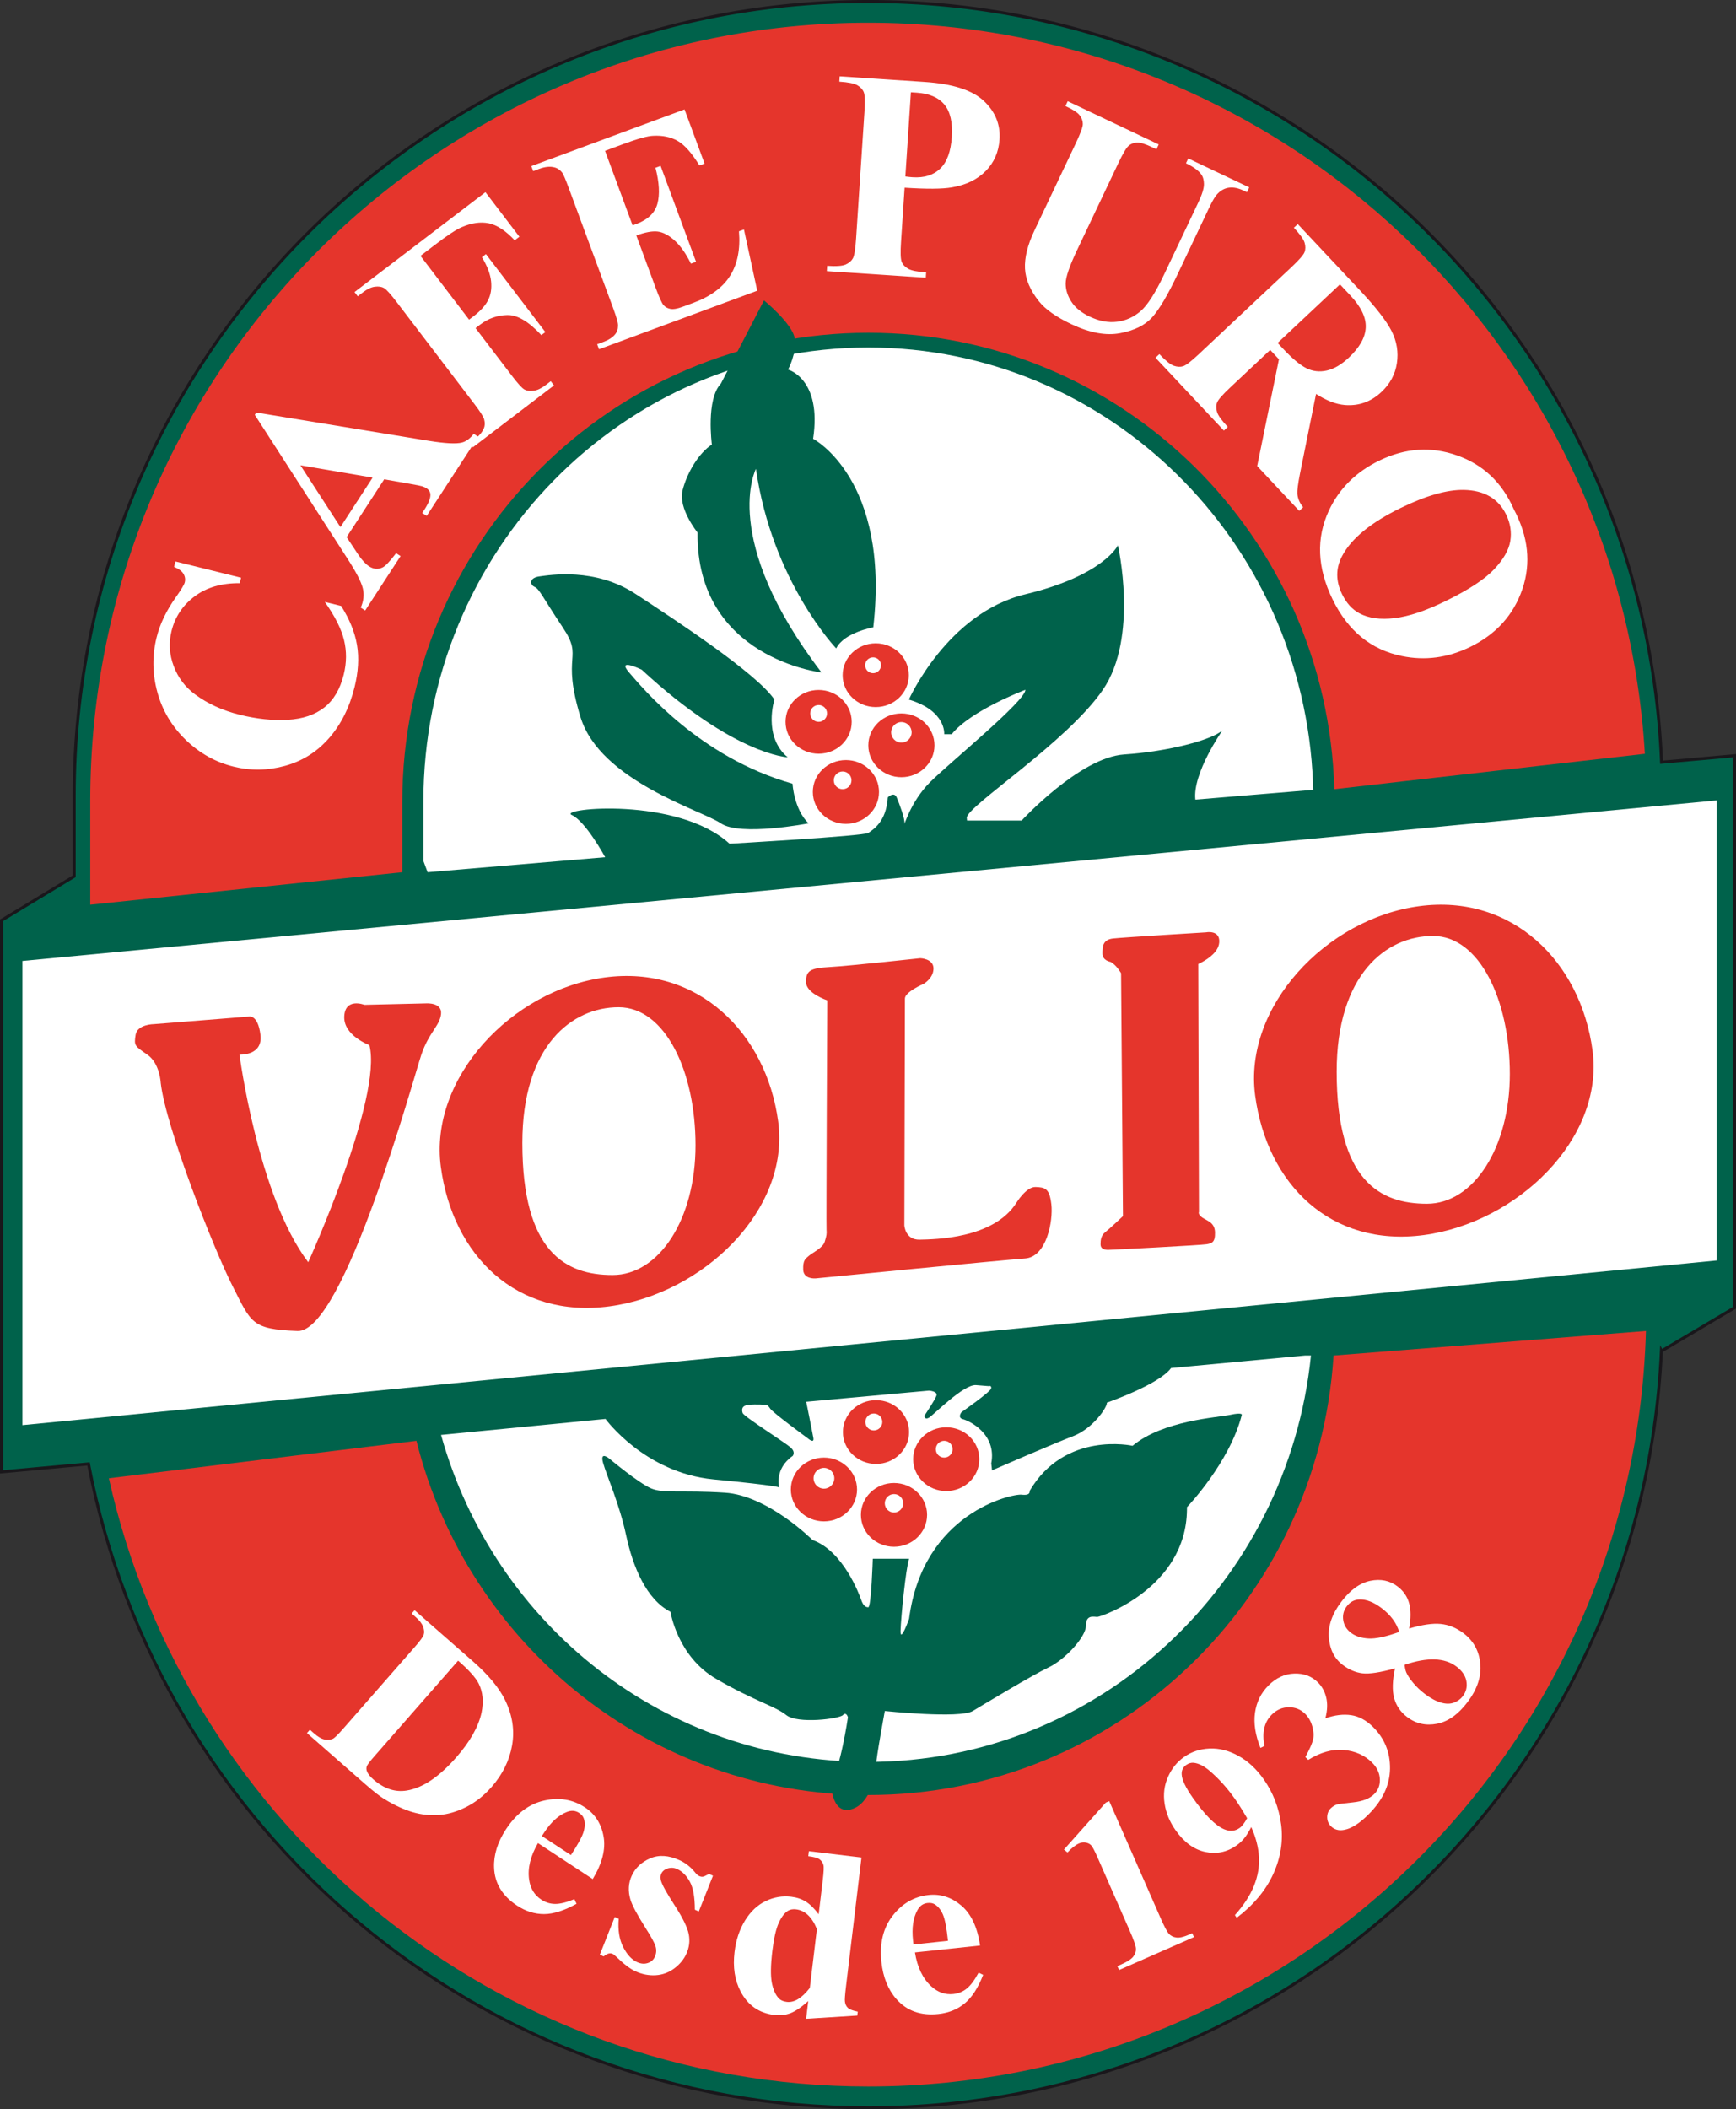
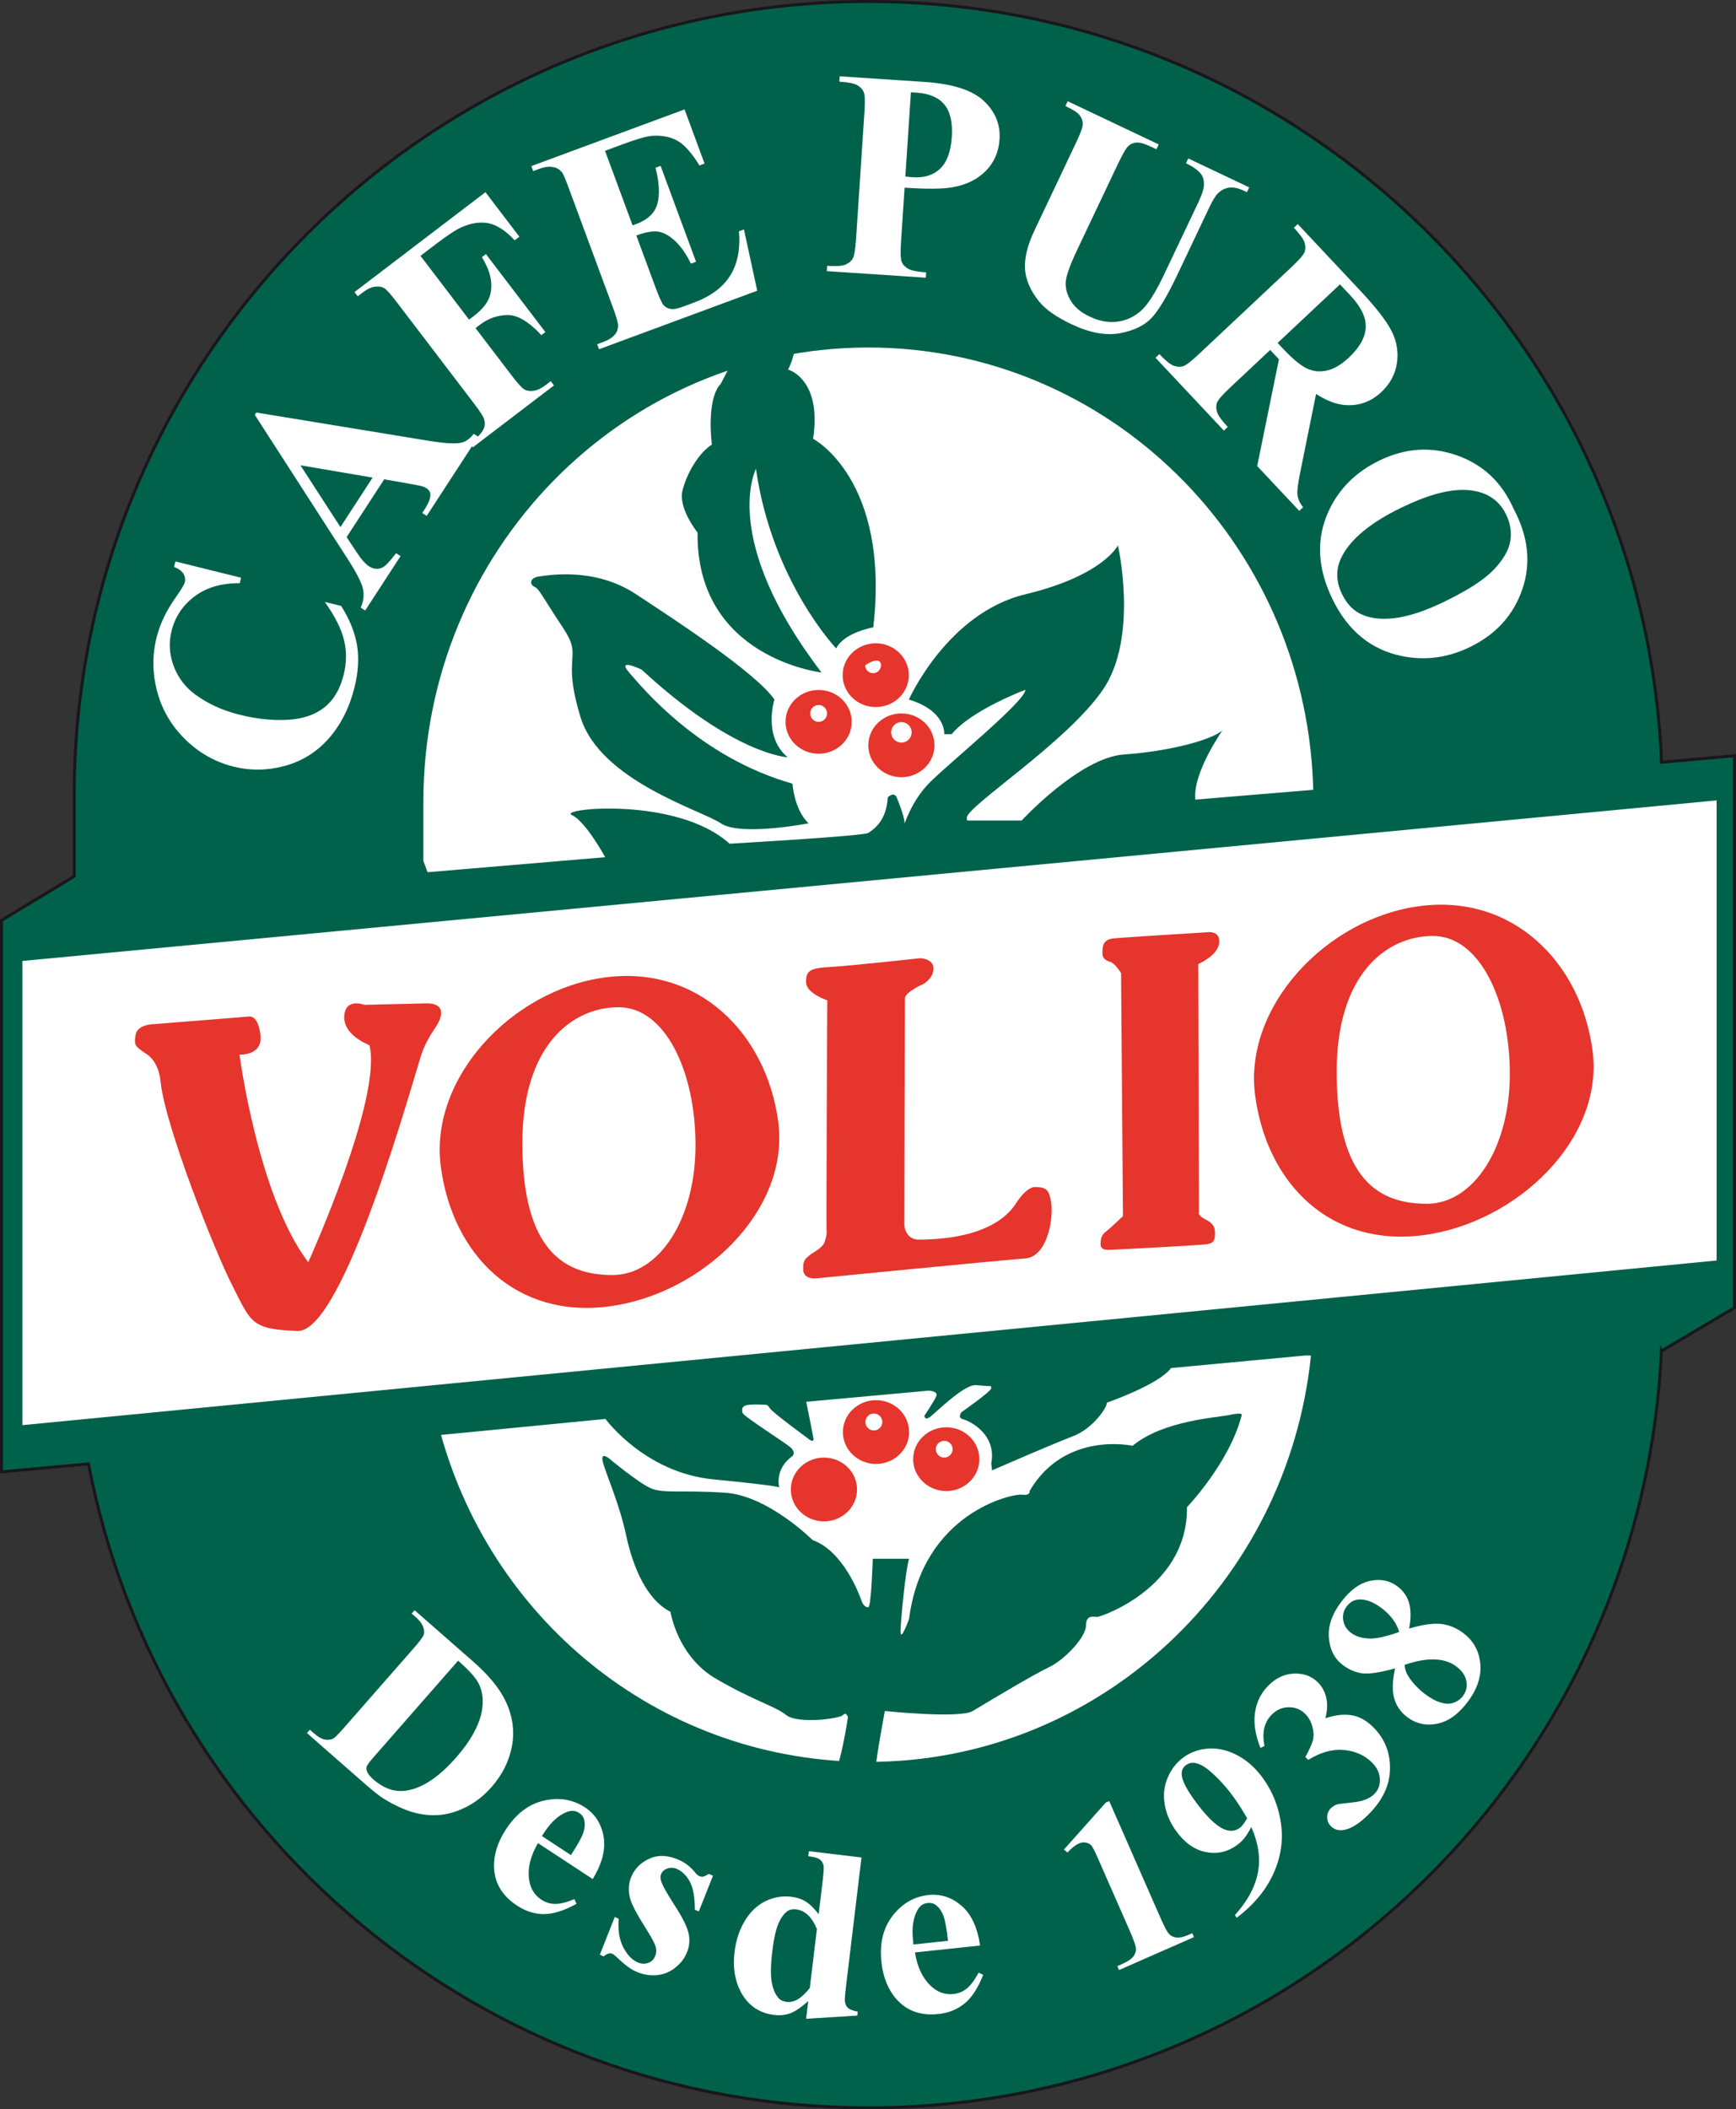
<svg xmlns="http://www.w3.org/2000/svg" width="405.3pt" height="492.26pt" viewBox="0 0 405.3 492.26" version="1.1">
  <rect x="0" y="0" width="405.3" height="492.26" fill="#333333" stroke="none" />
  <g id="surface1">
    <path style=" stroke:none;fill-rule:nonzero;fill:rgb(0%,38.431%,29.411%);fill-opacity:1;" d="M 387.922 177.891 C 383.809 79.141 302.469 0.348 202.711 0.348 C 100.32 0.348 17.32 83.348 17.32 185.734 L 17.32 204.512 L 0.352 214.785 L 0.352 343.504 L 20.66 341.645 C 37.074 427.23 112.336 491.91 202.711 491.91 C 302.156 491.91 383.309 413.602 387.887 315.289 L 387.895 315.305 L 404.953 305.203 L 404.953 176.371 " />
    <path style="fill:none;stroke-width:7.02;stroke-linecap:butt;stroke-linejoin:miter;stroke:rgb(9.799%,9%,10.599%);stroke-opacity:1;stroke-miterlimit:4;" d="M 3879.219 3143.694 C 3838.086 4131.194 3024.688 4919.123 2027.109 4919.123 C 1003.203 4919.123 173.203 4089.123 173.203 3065.256 L 173.203 2877.483 L 3.516 2774.748 L 3.516 1487.561 L 206.602 1506.155 C 370.742 650.295 1123.359 3.498 2027.109 3.498 C 3021.562 3.498 3833.086 786.584 3878.867 1769.709 L 3878.945 1769.553 L 4049.531 1870.569 L 4049.531 3158.889 Z M 3879.219 3143.694 " transform="matrix(0.1,0,0,-0.1,0,492.26)" />
    <path style=" stroke:none;fill-rule:nonzero;fill:rgb(100%,100%,100%);fill-opacity:1;" d="M 98.848 200.926 L 98.848 187.059 C 98.848 128.539 145.363 81.102 202.738 81.102 C 258.707 81.102 304.34 126.238 306.547 182.766 L 306.598 184.328 L 279.078 186.613 C 278.375 180.469 285.398 170.461 285.398 170.461 C 282.766 172.742 272.758 175.379 262.422 176.078 C 252.082 176.781 238.516 191.496 238.516 191.496 L 225.773 191.496 L 225.707 190.828 C 225.883 188.02 249.059 173.27 257.484 160.98 C 265.91 148.691 260.996 127.273 260.996 127.273 C 260.996 127.273 257.66 134.297 239.402 138.688 C 221.145 143.074 212.191 163.266 212.191 163.266 C 220.969 165.898 220.441 171.34 220.441 171.34 L 222.195 171.34 C 226.762 165.723 239.402 160.98 239.402 160.98 C 239.402 163.613 221.672 178.012 217.105 182.574 C 212.539 187.141 210.992 193.078 211.164 192.172 C 211.34 191.266 209.969 187.527 209.34 186.086 C 208.707 184.645 207.273 186.086 207.273 186.086 C 206.922 191.879 203.762 193.637 202.738 194.379 C 201.715 195.117 170.32 196.902 170.32 196.902 C 158.133 185.805 130.191 188.684 133.477 190.191 C 136.766 191.695 141.285 200.051 141.285 200.051 L 99.832 203.555 " />
    <path style=" stroke:none;fill-rule:nonzero;fill:rgb(100%,100%,100%);fill-opacity:1;" d="M 5.238 224.266 L 5.238 332.598 L 400.773 294.172 L 400.773 186.797 Z M 5.238 224.266 " />
    <path style=" stroke:none;fill-rule:nonzero;fill:rgb(100%,100%,100%);fill-opacity:1;" d="M 102.969 334.883 C 115.367 379.258 155.254 411.195 202.738 411.195 C 256.438 411.195 300.621 369.648 306.066 316.352 L 304.652 316.352 L 273.402 319.277 C 270.594 323.141 258.422 327.352 258.422 327.352 C 258.535 328.406 255.145 333.438 250.461 335.203 C 245.781 336.973 231.605 343.152 231.605 343.152 L 231.426 341.516 C 232.754 334.609 226.234 331.566 224.832 331.215 C 223.426 330.863 224.48 329.574 224.48 329.574 C 224.48 329.574 231.152 324.895 231.387 324.074 C 231.617 323.258 230.801 323.492 230.801 323.492 L 227.875 323.258 C 224.949 323.023 217.926 330.277 216.871 330.863 C 215.82 331.449 215.82 330.395 215.82 330.395 C 215.82 330.395 218.277 326.77 218.629 325.715 C 218.98 324.66 216.871 324.543 216.871 324.543 L 188.227 327.148 C 188.227 327.148 189.633 334.082 189.895 335.574 C 190.156 337.066 188.578 335.66 188.578 335.66 C 188.578 335.66 180.414 329.695 179.801 328.727 C 179.184 327.762 178.836 327.852 178.836 327.852 C 178.836 327.852 176.465 327.676 174.797 327.852 C 173.129 328.027 173.129 328.988 173.391 329.781 C 173.656 330.57 183.223 336.629 184.539 337.77 C 185.855 338.91 185.066 339.785 185.066 339.785 C 180.68 342.859 181.934 347.16 181.934 347.16 C 181.934 347.16 182.625 346.812 166.559 345.258 C 150.492 343.703 141.359 331.152 141.359 331.152 L 102.969 334.883 " />
    <path style=" stroke:none;fill-rule:nonzero;fill:rgb(0%,38.431%,29.411%);fill-opacity:1;" d="M 180.805 163.258 C 180.805 163.258 178.047 171.859 183.891 176.73 C 183.891 176.73 171.391 176.242 149.801 156.277 C 149.801 156.277 143.797 153.391 146.879 156.945 C 149.965 160.496 163.273 176.738 185.027 182.898 C 185.027 182.898 185.344 188.812 188.762 192.152 C 188.762 192.152 172.852 195.234 168.305 192.152 C 163.762 189.07 140.059 182.25 135.516 167.316 C 130.969 152.383 136.324 153.844 131.457 146.535 C 126.586 139.23 125.938 137.445 124.801 136.961 C 123.664 136.473 123.504 134.848 125.938 134.523 C 128.371 134.199 138.926 132.414 148.34 138.582 C 157.754 144.75 176.586 157.086 180.805 163.258 " />
    <path style=" stroke:none;fill-rule:nonzero;fill:rgb(89.803%,20.784%,17.255%);fill-opacity:1;" d="M 198.848 168.465 C 198.848 172.574 195.391 175.902 191.121 175.902 C 186.859 175.902 183.398 172.574 183.398 168.465 C 183.398 164.352 186.859 161.023 191.121 161.023 C 195.391 161.023 198.848 164.352 198.848 168.465 " />
-     <path style=" stroke:none;fill-rule:nonzero;fill:rgb(89.803%,20.784%,17.255%);fill-opacity:1;" d="M 205.219 184.824 C 205.219 188.934 201.758 192.266 197.492 192.266 C 193.227 192.266 189.77 188.934 189.77 184.824 C 189.77 180.715 193.227 177.383 197.492 177.383 C 201.758 177.383 205.219 180.715 205.219 184.824 " />
    <path style=" stroke:none;fill-rule:nonzero;fill:rgb(89.803%,20.784%,17.255%);fill-opacity:1;" d="M 212.242 334.215 C 212.242 338.32 208.781 341.652 204.516 341.652 C 200.254 341.652 196.793 338.32 196.793 334.215 C 196.793 330.102 200.254 326.773 204.516 326.773 C 208.781 326.773 212.242 330.102 212.242 334.215 " />
    <path style=" stroke:none;fill-rule:nonzero;fill:rgb(89.803%,20.784%,17.255%);fill-opacity:1;" d="M 228.645 340.539 C 228.645 344.648 225.184 347.98 220.918 347.98 C 216.656 347.98 213.195 344.648 213.195 340.539 C 213.195 336.43 216.656 333.098 220.918 333.098 C 225.184 333.098 228.645 336.43 228.645 340.539 " />
-     <path style=" stroke:none;fill-rule:nonzero;fill:rgb(89.803%,20.784%,17.255%);fill-opacity:1;" d="M 216.445 353.535 C 216.445 357.645 212.984 360.977 208.719 360.977 C 204.453 360.977 200.996 357.645 200.996 353.535 C 200.996 349.426 204.453 346.098 208.719 346.098 C 212.984 346.098 216.445 349.426 216.445 353.535 " />
    <path style=" stroke:none;fill-rule:nonzero;fill:rgb(89.803%,20.784%,17.255%);fill-opacity:1;" d="M 200.09 347.613 C 200.09 351.723 196.629 355.055 192.363 355.055 C 188.098 355.055 184.637 351.723 184.637 347.613 C 184.637 343.504 188.098 340.172 192.363 340.172 C 196.629 340.172 200.09 343.504 200.09 347.613 " />
    <path style=" stroke:none;fill-rule:nonzero;fill:rgb(89.803%,20.784%,17.255%);fill-opacity:1;" d="M 218.172 173.941 C 218.172 178.051 214.715 181.383 210.445 181.383 C 206.184 181.383 202.723 178.051 202.723 173.941 C 202.723 169.828 206.184 166.5 210.445 166.5 C 214.715 166.5 218.172 169.828 218.172 173.941 " />
    <path style=" stroke:none;fill-rule:nonzero;fill:rgb(89.803%,20.784%,17.255%);fill-opacity:1;" d="M 212.18 157.574 C 212.18 161.684 208.719 165.016 204.453 165.016 C 200.188 165.016 196.73 161.684 196.73 157.574 C 196.73 153.465 200.188 150.133 204.453 150.133 C 208.719 150.133 212.18 153.465 212.18 157.574 " />
    <path style=" stroke:none;fill-rule:nonzero;fill:rgb(89.803%,20.784%,17.255%);fill-opacity:1;" d="M 35.957 239.008 L 58.066 237.246 C 58.066 237.246 60.219 236.633 60.809 241.539 C 61.395 246.445 55.914 246.129 55.914 246.129 C 55.914 246.129 60.219 279.121 71.961 294.578 C 71.961 294.578 89.375 256.227 86.242 243.902 C 86.242 243.902 80.176 241.699 80.371 237.223 C 80.57 232.746 85.07 234.508 85.07 234.508 L 99.547 234.168 C 99.547 234.168 103.262 233.922 102.969 236.66 C 102.68 239.398 100.137 240.922 98.375 246.129 C 96.613 251.336 80.289 311.012 69.473 310.621 C 58.652 310.23 58.652 308.668 54.352 300.254 C 50.043 291.84 38.695 263.074 37.523 252.707 C 37.523 252.707 37.328 248.16 34.391 246.129 C 31.457 244.098 31.262 244.07 31.652 241.539 C 32.043 239.008 35.957 239.008 35.957 239.008 " />
    <path style=" stroke:none;fill-rule:nonzero;fill:rgb(89.803%,20.784%,17.255%);fill-opacity:1;" d="M 143.02 297.566 C 132.129 297.566 121.953 292.301 121.953 266.75 C 121.953 244.02 133.535 235.066 144.426 235.066 C 155.316 235.066 162.383 250.07 162.383 267.277 C 162.383 284.484 153.914 297.566 143.02 297.566 M 181.684 261.758 C 178.91 241.074 162.953 225.199 141.203 228.117 C 119.453 231.035 100.145 251.641 102.922 272.324 C 105.695 293.012 120.578 307.793 142.328 304.871 C 164.078 301.953 184.461 282.445 181.684 261.758 " />
    <path style=" stroke:none;fill-rule:nonzero;fill:rgb(89.803%,20.784%,17.255%);fill-opacity:1;" d="M 333.137 280.934 C 322.246 280.934 312.07 275.664 312.07 250.117 C 312.07 227.387 323.652 218.434 334.543 218.434 C 345.434 218.434 352.496 233.434 352.496 250.645 C 352.496 267.852 344.027 280.934 333.137 280.934 M 371.801 245.125 C 369.027 224.441 353.07 208.566 331.32 211.484 C 309.57 214.402 290.266 235.008 293.039 255.691 C 295.812 276.379 310.699 291.156 332.449 288.238 C 354.195 285.32 374.574 265.809 371.801 245.125 " />
    <path style=" stroke:none;fill-rule:nonzero;fill:rgb(89.803%,20.784%,17.255%);fill-opacity:1;" d="M 193.141 233.461 C 193.141 233.461 188.18 231.836 188.18 229.184 C 188.18 226.535 189.121 225.934 193.738 225.68 C 198.355 225.422 214.859 223.625 214.859 223.625 C 214.859 223.625 217.941 223.711 217.941 226.02 C 217.941 228.328 215.629 229.613 215.629 229.613 C 215.629 229.613 211.27 231.492 211.27 233.031 C 211.27 234.57 211.137 285.98 211.137 285.98 C 211.137 285.98 211.312 289.402 214.734 289.312 C 218.16 289.227 231.941 289.141 237.293 280.711 C 237.293 280.711 239.578 276.938 241.773 277.023 C 243.965 277.113 245.02 277.289 245.457 281.062 C 245.898 284.84 244.406 293.352 239.312 293.703 C 234.223 294.055 190.422 298.355 190.422 298.355 C 190.422 298.355 187.613 298.617 187.523 296.336 C 187.438 294.055 188.051 293.789 188.84 293.09 C 189.633 292.387 192.09 291.246 192.527 289.844 C 192.969 288.438 193.055 287.91 192.969 287.031 C 192.879 286.152 193.141 233.461 193.141 233.461 " />
    <path style=" stroke:none;fill-rule:nonzero;fill:rgb(89.803%,20.784%,17.255%);fill-opacity:1;" d="M 259.258 224.48 C 259.258 224.48 257.383 224.203 257.383 222.551 C 257.383 220.898 257.438 219.301 259.863 219.023 C 262.285 218.75 281.516 217.594 281.516 217.594 C 281.516 217.594 284.547 216.984 284.656 219.52 C 284.766 222.055 282.012 223.766 280.746 224.48 C 279.477 225.195 279.754 224.922 279.754 224.922 L 279.918 282.828 C 279.918 282.828 279.586 283.379 280.688 284.152 C 281.789 284.922 283.609 285.254 283.664 287.621 C 283.719 289.992 282.895 290.156 281.734 290.379 C 280.578 290.598 259.477 291.699 258.703 291.699 C 257.934 291.699 256.941 291.48 256.941 290.434 C 256.941 289.387 257.051 288.34 258.043 287.566 C 259.035 286.797 262.176 283.82 262.176 283.82 L 261.734 227.125 C 261.734 227.125 260.621 225.152 259.258 224.48 " />
-     <path style=" stroke:none;fill-rule:nonzero;fill:rgb(100%,100%,100%);fill-opacity:1;" d="M 205.684 155.262 C 205.684 156.281 204.855 157.109 203.836 157.109 C 202.816 157.109 201.988 156.281 201.988 155.262 C 201.988 154.238 202.816 153.41 203.836 153.41 C 204.855 153.41 205.684 154.238 205.684 155.262 " />
+     <path style=" stroke:none;fill-rule:nonzero;fill:rgb(100%,100%,100%);fill-opacity:1;" d="M 205.684 155.262 C 205.684 156.281 204.855 157.109 203.836 157.109 C 202.816 157.109 201.988 156.281 201.988 155.262 C 204.855 153.41 205.684 154.238 205.684 155.262 " />
    <path style=" stroke:none;fill-rule:nonzero;fill:rgb(100%,100%,100%);fill-opacity:1;" d="M 212.84 170.914 C 212.84 172.234 211.77 173.305 210.445 173.305 C 209.129 173.305 208.055 172.234 208.055 170.914 C 208.055 169.594 209.129 168.52 210.445 168.52 C 211.77 168.52 212.84 169.594 212.84 170.914 " />
    <path style=" stroke:none;fill-rule:nonzero;fill:rgb(100%,100%,100%);fill-opacity:1;" d="M 198.797 182.109 C 198.797 183.25 197.871 184.176 196.73 184.176 C 195.59 184.176 194.664 183.25 194.664 182.109 C 194.664 180.969 195.59 180.047 196.73 180.047 C 197.871 180.047 198.797 180.969 198.797 182.109 " />
    <path style=" stroke:none;fill-rule:nonzero;fill:rgb(100%,100%,100%);fill-opacity:1;" d="M 193.09 166.496 C 193.09 167.582 192.207 168.465 191.125 168.465 C 190.039 168.465 189.16 167.582 189.16 166.496 C 189.16 165.414 190.039 164.535 191.125 164.535 C 192.207 164.535 193.09 165.414 193.09 166.496 " />
    <path style=" stroke:none;fill-rule:nonzero;fill:rgb(100%,100%,100%);fill-opacity:1;" d="M 222.402 338.215 C 222.402 339.293 221.523 340.172 220.441 340.172 C 219.363 340.172 218.484 339.293 218.484 338.215 C 218.484 337.133 219.363 336.258 220.441 336.258 C 221.523 336.258 222.402 337.133 222.402 338.215 " />
    <path style=" stroke:none;fill-rule:nonzero;fill:rgb(100%,100%,100%);fill-opacity:1;" d="M 205.992 331.859 C 205.992 332.949 205.105 333.836 204.016 333.836 C 202.926 333.836 202.039 332.949 202.039 331.859 C 202.039 330.77 202.926 329.883 204.016 329.883 C 205.105 329.883 205.992 330.77 205.992 331.859 " />
-     <path style=" stroke:none;fill-rule:nonzero;fill:rgb(100%,100%,100%);fill-opacity:1;" d="M 194.785 344.996 C 194.785 346.336 193.699 347.422 192.363 347.422 C 191.023 347.422 189.941 346.336 189.941 344.996 C 189.941 343.66 191.023 342.574 192.363 342.574 C 193.699 342.574 194.785 343.66 194.785 344.996 " />
    <path style=" stroke:none;fill-rule:nonzero;fill:rgb(100%,100%,100%);fill-opacity:1;" d="M 210.871 350.836 C 210.871 352.023 209.906 352.988 208.723 352.988 C 207.531 352.988 206.57 352.023 206.57 350.836 C 206.57 349.648 207.531 348.688 208.723 348.688 C 209.906 348.688 210.871 349.648 210.871 350.836 " />
-     <path style=" stroke:none;fill-rule:nonzero;fill:rgb(89.803%,20.784%,17.255%);fill-opacity:1;" d="M 311.34 316.352 C 307.766 373.602 260.512 418.922 202.738 418.922 C 151.855 418.922 109.129 383.762 97.223 336.258 L 25.418 344.996 C 43.527 426.223 116.027 486.941 202.711 486.941 C 301.25 486.941 381.465 408.477 384.277 310.621 Z M 93.922 203.555 L 93.922 187.195 C 93.922 126.699 142.645 77.656 202.738 77.656 C 261.836 77.656 309.926 125.074 311.516 184.176 L 384.023 175.922 C 378.32 80.742 299.324 5.312 202.711 5.312 C 102.395 5.312 21.066 86.637 21.066 186.957 L 21.066 211.137 " />
    <path style=" stroke:none;fill-rule:nonzero;fill:rgb(100%,100%,100%);fill-opacity:1;" d="M 40.957 131.031 L 56.285 134.828 L 55.969 136.102 C 51.73 136.066 48.223 137.09 45.445 139.172 C 42.668 141.254 40.871 143.945 40.051 147.25 C 39.367 150.012 39.531 152.742 40.547 155.441 C 41.562 158.141 43.223 160.34 45.523 162.039 C 48.469 164.223 51.953 165.816 55.973 166.812 C 59.934 167.793 63.66 168.184 67.156 167.988 C 70.656 167.797 73.5 166.84 75.695 165.121 C 77.887 163.402 79.402 160.848 80.242 157.453 C 80.934 154.672 80.957 151.973 80.312 149.355 C 79.668 146.738 78.176 143.777 75.832 140.473 L 79.648 141.418 C 81.621 144.535 82.855 147.586 83.352 150.559 C 83.852 153.531 83.656 156.812 82.766 160.402 C 81.598 165.117 79.613 169.074 76.812 172.27 C 74.012 175.469 70.594 177.617 66.555 178.73 C 62.52 179.84 58.5 179.902 54.5 178.906 C 50.281 177.863 46.555 175.766 43.316 172.621 C 40.082 169.477 37.883 165.77 36.727 161.504 C 35.566 157.234 35.512 152.992 36.559 148.773 C 37.328 145.664 38.816 142.547 41.023 139.426 C 42.301 137.617 43.008 136.445 43.141 135.898 C 43.312 135.203 43.207 134.535 42.824 133.898 C 42.441 133.262 41.711 132.73 40.641 132.305 " />
    <path style=" stroke:none;fill-rule:nonzero;fill:rgb(100%,100%,100%);fill-opacity:1;" d="M 86.996 111.461 L 70.141 108.594 L 79.48 123.012 Z M 89.703 111.859 L 80.926 125.352 L 83.598 129.379 C 84.496 130.711 85.348 131.637 86.156 132.164 C 87.227 132.859 88.297 132.941 89.367 132.406 C 89.996 132.094 91.035 130.992 92.477 129.102 L 93.52 129.777 L 85.258 142.48 L 84.215 141.805 C 84.898 140.297 85.066 138.801 84.711 137.316 C 84.352 135.828 83.141 133.488 81.074 130.301 L 59.484 96.812 L 59.832 96.277 L 100.113 102.879 C 103.938 103.496 106.508 103.629 107.828 103.285 C 108.824 103.027 109.746 102.344 110.602 101.242 L 111.641 101.922 L 99.621 120.398 L 98.578 119.719 L 99.074 118.961 C 100.039 117.477 100.512 116.301 100.488 115.43 C 100.457 114.82 100.16 114.336 99.598 113.969 C 99.258 113.746 98.875 113.578 98.445 113.457 C 98.25 113.387 97.363 113.211 95.781 112.93 " />
    <path style=" stroke:none;fill-rule:nonzero;fill:rgb(100%,100%,100%);fill-opacity:1;" d="M 98.168 59.711 L 109.516 74.594 L 110.559 73.801 C 112.16 72.578 113.289 71.34 113.938 70.086 C 114.586 68.828 114.828 67.363 114.66 65.688 C 114.496 64.012 113.781 62.117 112.516 60.016 L 113.449 59.301 L 127.324 77.5 L 126.387 78.211 C 123.426 75.031 120.777 73.469 118.438 73.52 C 116.094 73.57 113.973 74.324 112.066 75.777 L 111.023 76.574 L 119.48 87.66 C 120.895 89.516 121.879 90.594 122.438 90.902 C 122.992 91.211 123.703 91.309 124.562 91.199 C 125.426 91.094 126.363 90.652 127.379 89.879 L 128.582 88.961 L 129.336 89.949 L 110.391 104.395 L 109.637 103.406 L 110.84 102.488 C 111.891 101.688 112.594 100.855 112.949 99.992 C 113.223 99.391 113.254 98.691 113.039 97.895 C 112.91 97.316 112.152 96.121 110.77 94.305 L 92.594 70.469 C 91.184 68.613 90.199 67.531 89.652 67.219 C 89.102 66.906 88.398 66.801 87.535 66.91 C 86.672 67.016 85.734 67.457 84.719 68.23 L 83.52 69.148 L 82.766 68.16 L 113.336 44.852 L 121.258 55.246 L 120.164 56.082 C 118.055 53.832 116.039 52.512 114.117 52.113 C 112.195 51.719 110.082 52.023 107.773 53.023 C 106.5 53.57 104.422 54.941 101.535 57.145 " />
    <path style=" stroke:none;fill-rule:nonzero;fill:rgb(100%,100%,100%);fill-opacity:1;" d="M 141.254 35.199 L 147.688 52.598 L 148.535 52.281 C 151.246 51.281 152.898 49.703 153.484 47.551 C 154.074 45.398 153.926 42.598 153.031 39.156 L 154.23 38.711 L 162.504 61.09 L 161.309 61.531 C 160.156 59.188 158.887 57.387 157.504 56.133 C 156.117 54.875 154.789 54.18 153.52 54.039 C 152.254 53.898 150.598 54.207 148.562 54.961 L 153.012 67 C 153.883 69.352 154.516 70.758 154.91 71.207 C 155.301 71.656 155.836 71.949 156.504 72.086 C 157.176 72.219 158.121 72.062 159.34 71.609 L 161.895 70.668 C 165.883 69.191 168.742 67.082 170.465 64.344 C 172.188 61.605 172.871 58.152 172.523 53.98 L 173.688 53.551 L 176.789 67.844 L 139.855 81.504 L 139.422 80.336 L 140.84 79.812 C 142.078 79.355 142.996 78.766 143.59 78.043 C 144.027 77.551 144.262 76.891 144.289 76.066 C 144.336 75.477 143.961 74.109 143.172 71.965 L 132.773 43.852 C 132.059 41.922 131.566 40.754 131.297 40.348 C 130.812 39.691 130.219 39.27 129.504 39.078 C 128.484 38.785 127.285 38.895 125.898 39.406 L 124.48 39.934 L 124.047 38.766 L 159.82 25.535 L 164.492 38.176 L 163.297 38.617 C 161.547 35.758 159.867 33.855 158.27 32.918 C 156.668 31.984 154.742 31.57 152.492 31.688 C 151.176 31.742 148.898 32.371 145.664 33.566 " />
    <path style=" stroke:none;fill-rule:nonzero;fill:rgb(100%,100%,100%);fill-opacity:1;" d="M 212.668 21.539 L 211.371 41.188 C 212.105 41.281 212.66 41.34 213.039 41.363 C 215.77 41.547 217.922 40.875 219.504 39.352 C 221.09 37.828 221.992 35.367 222.215 31.969 C 222.438 28.594 221.863 26.074 220.492 24.414 C 219.121 22.754 216.973 21.824 214.043 21.629 Z M 211.195 43.805 L 210.363 56.41 C 210.199 58.867 210.246 60.426 210.508 61.082 C 210.77 61.742 211.27 62.285 212.02 62.715 C 212.766 63.148 214.164 63.43 216.219 63.566 L 216.141 64.809 L 193.035 63.277 L 193.117 62.039 C 195.219 62.18 196.656 62.078 197.434 61.734 C 198.207 61.395 198.766 60.918 199.109 60.312 C 199.453 59.707 199.703 58.176 199.867 55.715 L 201.816 26.211 C 201.98 23.75 201.934 22.191 201.672 21.535 C 201.414 20.879 200.914 20.336 200.184 19.906 C 199.445 19.477 198.039 19.191 195.961 19.055 L 196.043 17.812 L 215.859 19.121 C 222.387 19.555 226.992 21.027 229.676 23.539 C 232.359 26.051 233.59 29.051 233.359 32.539 C 233.164 35.488 232.078 37.953 230.109 39.934 C 228.137 41.914 225.516 43.18 222.246 43.727 C 220.043 44.117 216.359 44.145 211.195 43.805 " />
    <path style=" stroke:none;fill-rule:nonzero;fill:rgb(100%,100%,100%);fill-opacity:1;" d="M 249.273 23.625 L 270.523 33.707 L 269.992 34.832 L 268.93 34.328 C 267.332 33.57 266.152 33.215 265.398 33.266 C 264.641 33.316 264 33.574 263.469 34.043 C 262.934 34.508 262.113 35.918 261 38.266 L 251.434 58.422 C 249.688 62.105 248.809 64.676 248.797 66.137 C 248.789 67.594 249.234 69.02 250.133 70.414 C 251.035 71.809 252.457 72.965 254.398 73.887 C 256.625 74.945 258.762 75.344 260.805 75.086 C 262.848 74.828 264.676 74.004 266.293 72.613 C 267.906 71.223 269.754 68.34 271.824 63.969 L 279.793 47.18 C 280.664 45.34 281.098 43.934 281.086 42.961 C 281.078 41.988 280.852 41.211 280.406 40.629 C 279.719 39.73 278.543 38.891 276.883 38.102 L 277.418 36.98 L 291.656 43.734 L 291.121 44.855 L 290.273 44.453 C 289.117 43.906 288.047 43.684 287.055 43.785 C 286.066 43.887 285.18 44.32 284.395 45.086 C 283.82 45.609 283.137 46.711 282.34 48.391 L 274.922 64.023 C 272.629 68.863 270.652 72.203 268.996 74.047 C 267.34 75.887 264.852 77.125 261.527 77.754 C 258.203 78.383 254.406 77.684 250.137 75.66 C 246.574 73.969 244.047 72.188 242.555 70.312 C 240.52 67.762 239.434 65.215 239.301 62.672 C 239.172 60.129 239.914 57.145 241.539 53.727 L 251.102 33.566 C 252.227 31.199 252.793 29.664 252.805 28.965 C 252.812 28.262 252.578 27.586 252.094 26.934 C 251.609 26.281 250.492 25.555 248.742 24.75 " />
    <path style=" stroke:none;fill-rule:nonzero;fill:rgb(100%,100%,100%);fill-opacity:1;" d="M 312.836 66.367 L 298.285 80.035 L 299.598 81.43 C 301.73 83.699 303.531 85.203 305.008 85.938 C 306.48 86.672 308.066 86.855 309.758 86.48 C 311.449 86.105 313.168 85.098 314.914 83.453 C 317.445 81.078 318.758 78.73 318.855 76.41 C 318.953 74.094 317.766 71.617 315.297 68.988 Z M 296.547 81.668 L 287.238 90.41 C 285.441 92.098 284.414 93.27 284.156 93.926 C 283.898 94.582 283.895 95.32 284.137 96.137 C 284.379 96.953 285.215 98.117 286.641 99.637 L 285.734 100.488 L 269.77 83.488 L 270.676 82.641 C 272.117 84.172 273.238 85.078 274.039 85.359 C 274.84 85.637 275.57 85.672 276.234 85.465 C 276.898 85.254 278.129 84.309 279.926 82.617 L 301.48 62.375 C 303.273 60.688 304.301 59.516 304.562 58.859 C 304.816 58.199 304.824 57.465 304.582 56.648 C 304.34 55.832 303.504 54.664 302.078 53.148 L 302.984 52.297 L 317.477 67.727 C 321.25 71.742 323.73 74.945 324.926 77.328 C 326.117 79.711 326.52 82.191 326.129 84.77 C 325.738 87.348 324.539 89.582 322.531 91.469 C 320.086 93.77 317.23 94.789 313.973 94.527 C 311.902 94.352 309.664 93.488 307.258 91.938 L 303.512 110.484 C 303.039 112.895 302.832 114.488 302.887 115.266 C 303.008 116.41 303.461 117.445 304.238 118.375 L 303.336 119.227 L 293.512 108.766 L 298.594 83.848 " />
    <path style=" stroke:none;fill-rule:nonzero;fill:rgb(100%,100%,100%);fill-opacity:1;" d="M 351.633 120.086 C 349.809 116.34 346.504 114.422 341.727 114.332 C 337.812 114.273 332.91 115.676 327.031 118.543 C 320.043 121.945 315.477 125.691 313.332 129.777 C 311.828 132.629 311.828 135.594 313.332 138.676 C 314.344 140.75 315.691 142.234 317.375 143.137 C 319.527 144.277 322.258 144.656 325.57 144.262 C 328.879 143.871 332.809 142.566 337.359 140.348 C 342.777 137.707 346.586 135.23 348.781 132.91 C 350.98 130.594 352.254 128.387 352.602 126.285 C 352.945 124.184 352.625 122.117 351.633 120.086 M 353.391 118.777 C 356.812 125.188 357.492 131.414 355.434 137.465 C 353.371 143.516 349.301 148.023 343.219 150.988 C 338.023 153.52 332.711 154.227 327.281 153.109 C 320.082 151.633 314.691 147.219 311.109 139.871 C 307.52 132.5 307.238 125.586 310.27 119.121 C 312.664 114.016 316.57 110.145 321.988 107.504 C 328.07 104.539 334.148 104.141 340.223 106.301 C 346.297 108.461 350.688 112.621 353.391 118.777 " />
    <path style=" stroke:none;fill-rule:nonzero;fill:rgb(100%,100%,100%);fill-opacity:1;" d="M 106.953 387.57 L 87.348 409.945 C 86.309 411.129 85.73 411.906 85.617 412.277 C 85.5 412.652 85.523 413.031 85.684 413.422 C 85.902 413.988 86.395 414.605 87.156 415.273 C 89.652 417.457 92.262 418.324 94.984 417.871 C 98.68 417.27 102.527 414.688 106.531 410.121 C 109.754 406.441 111.719 402.965 112.422 399.691 C 112.957 397.121 112.734 394.859 111.754 392.902 C 111.062 391.523 109.461 389.746 106.953 387.57 M 71.664 404.461 L 72.348 403.68 L 73.355 404.562 C 74.238 405.336 75.027 405.797 75.727 405.949 C 76.43 406.102 77.086 406.051 77.707 405.797 C 78.102 405.617 78.945 404.789 80.242 403.309 L 96.773 384.445 C 98.059 382.98 98.777 381.992 98.934 381.48 C 99.094 380.969 99.043 380.359 98.781 379.645 C 98.523 378.93 97.965 378.199 97.113 377.453 L 96.105 376.57 L 96.793 375.789 L 110.395 387.711 C 114.027 390.895 116.539 393.918 117.938 396.789 C 119.641 400.301 120.18 403.824 119.551 407.359 C 118.922 410.898 117.328 414.125 114.77 417.043 C 113.004 419.059 111.031 420.613 108.855 421.711 C 106.68 422.805 104.562 423.43 102.504 423.582 C 100.441 423.73 98.402 423.516 96.391 422.934 C 94.375 422.355 92.176 421.344 89.793 419.902 C 88.734 419.273 87.227 418.098 85.27 416.383 " />
    <path style=" stroke:none;fill-rule:nonzero;fill:rgb(100%,100%,100%);fill-opacity:1;" d="M 133.289 432.938 C 134.945 430.418 135.938 428.59 136.262 427.457 C 136.59 426.328 136.605 425.316 136.309 424.426 C 136.145 423.918 135.773 423.469 135.191 423.09 C 134.328 422.523 133.359 422.457 132.289 422.898 C 130.391 423.648 128.645 425.238 127.055 427.664 L 126.512 428.488 Z M 138.383 438.539 L 125.602 430.145 C 123.84 433.156 123.145 436 123.531 438.672 C 123.82 440.727 124.773 442.281 126.383 443.34 C 127.379 443.996 128.457 444.328 129.617 444.336 C 130.773 444.344 132.266 443.977 134.09 443.223 L 134.602 444.297 C 131.742 445.895 129.219 446.699 127.027 446.707 C 124.836 446.711 122.734 446.055 120.727 444.734 C 117.27 442.465 115.477 439.496 115.348 435.82 C 115.246 432.863 116.18 429.887 118.145 426.895 C 120.555 423.227 123.52 421 127.047 420.211 C 130.57 419.418 133.746 419.953 136.57 421.809 C 138.93 423.355 140.375 425.613 140.91 428.578 C 141.449 431.543 140.605 434.863 138.383 438.539 " />
    <path style=" stroke:none;fill-rule:nonzero;fill:rgb(100%,100%,100%);fill-opacity:1;" d="M 166.457 437.754 L 163.145 446.098 L 162.223 445.68 C 162.223 442.754 161.836 440.578 161.055 439.148 C 160.273 437.727 159.297 436.742 158.121 436.207 C 157.379 435.871 156.641 435.816 155.902 436.047 C 155.164 436.273 154.656 436.695 154.375 437.312 C 154.164 437.773 154.145 438.297 154.312 438.891 C 154.57 439.852 155.645 441.789 157.527 444.695 C 159.41 447.605 160.504 449.844 160.805 451.414 C 161.105 452.98 160.922 454.5 160.25 455.965 C 159.645 457.297 158.695 458.441 157.41 459.398 C 156.121 460.355 154.68 460.883 153.086 460.98 C 151.488 461.074 149.914 460.773 148.359 460.062 C 147.148 459.512 145.691 458.414 143.996 456.773 C 143.539 456.34 143.211 456.078 143.012 455.984 C 142.414 455.715 141.727 455.914 140.938 456.586 L 140.043 456.18 L 143.527 447.383 L 144.449 447.805 C 144.234 450.426 144.586 452.625 145.488 454.398 C 146.395 456.168 147.48 457.344 148.746 457.922 C 149.613 458.316 150.438 458.391 151.219 458.137 C 152 457.887 152.555 457.402 152.883 456.684 C 153.254 455.867 153.305 455.035 153.035 454.191 C 152.766 453.348 151.965 451.891 150.637 449.82 C 148.695 446.754 147.535 444.555 147.156 443.23 C 146.602 441.289 146.711 439.473 147.48 437.781 C 148.316 435.941 149.754 434.582 151.777 433.703 C 153.805 432.824 156.094 432.965 158.645 434.129 C 160.02 434.754 161.203 435.676 162.199 436.891 C 162.57 437.371 162.91 437.68 163.215 437.82 C 163.539 437.969 163.832 438.023 164.09 437.984 C 164.348 437.949 164.828 437.73 165.535 437.332 " />
    <path style=" stroke:none;fill-rule:nonzero;fill:rgb(100%,100%,100%);fill-opacity:1;" d="M 190.719 450.207 C 189.574 447.387 187.945 445.852 185.836 445.598 C 185.105 445.512 184.484 445.625 183.965 445.938 C 183.164 446.43 182.445 447.371 181.809 448.766 C 181.172 450.164 180.672 452.359 180.312 455.355 C 179.918 458.648 179.883 461.121 180.203 462.762 C 180.527 464.406 181.09 465.637 181.895 466.449 C 182.305 466.855 182.902 467.105 183.695 467.203 C 185.43 467.41 187.223 466.324 189.066 463.938 Z M 201.129 433.5 L 197.52 463.539 C 197.277 465.566 197.191 466.773 197.266 467.16 C 197.352 467.793 197.598 468.285 198.004 468.637 C 198.41 468.988 199.164 469.27 200.262 469.477 L 200.148 470.395 L 188.203 471.141 L 188.699 467.012 C 187.105 468.441 185.727 469.383 184.562 469.828 C 183.398 470.273 182.129 470.414 180.746 470.246 C 177.215 469.824 174.602 468 172.906 464.773 C 171.539 462.156 171.07 459.09 171.492 455.57 C 171.828 452.762 172.645 450.305 173.938 448.207 C 175.23 446.105 176.836 444.594 178.758 443.672 C 180.68 442.75 182.664 442.414 184.719 442.66 C 186.039 442.816 187.184 443.203 188.152 443.809 C 189.121 444.418 190.113 445.395 191.133 446.742 L 192.078 438.871 C 192.316 436.879 192.371 435.668 192.242 435.238 C 192.07 434.672 191.766 434.227 191.32 433.91 C 190.879 433.594 190.008 433.355 188.707 433.199 L 188.848 432.027 " />
    <path style=" stroke:none;fill-rule:nonzero;fill:rgb(100%,100%,100%);fill-opacity:1;" d="M 221.324 452.945 C 221.004 449.941 220.613 447.902 220.148 446.82 C 219.684 445.738 219.055 444.945 218.262 444.445 C 217.812 444.156 217.238 444.047 216.551 444.121 C 215.52 444.23 214.73 444.793 214.18 445.812 C 213.191 447.598 212.852 449.93 213.156 452.82 L 213.262 453.801 Z M 228.812 454.043 L 213.609 455.656 C 214.156 459.105 215.426 461.742 217.418 463.566 C 218.945 464.969 220.668 465.566 222.582 465.363 C 223.77 465.238 224.812 464.812 225.715 464.082 C 226.613 463.355 227.531 462.125 228.469 460.383 L 229.539 460.891 C 228.348 463.941 226.902 466.164 225.215 467.559 C 223.523 468.953 221.484 469.777 219.094 470.031 C 214.984 470.469 211.715 469.309 209.281 466.551 C 207.328 464.328 206.16 461.434 205.781 457.875 C 205.32 453.512 206.199 449.91 208.426 447.062 C 210.648 444.215 213.441 442.613 216.801 442.254 C 219.605 441.957 222.156 442.785 224.453 444.734 C 226.746 446.688 228.199 449.789 228.812 454.043 " />
    <path style=" stroke:none;fill-rule:nonzero;fill:rgb(100%,100%,100%);fill-opacity:1;" d="M 258.969 420.344 L 270.895 447.5 C 271.789 449.539 272.449 450.805 272.879 451.285 C 273.305 451.773 273.883 452.07 274.613 452.176 C 275.344 452.285 276.336 452.062 277.594 451.512 L 278.352 451.18 L 278.75 452.082 L 261.266 459.762 L 260.867 458.855 L 261.746 458.469 C 263.168 457.844 264.109 457.238 264.57 456.645 C 265.031 456.055 265.242 455.426 265.203 454.762 C 265.164 454.098 264.688 452.719 263.77 450.629 L 256.211 433.414 C 255.535 431.879 255.039 430.953 254.727 430.633 C 254.41 430.316 253.992 430.109 253.477 430.016 C 252.957 429.922 252.438 429.988 251.914 430.219 C 251.082 430.582 250.184 431.289 249.223 432.332 L 248.395 431.648 L 258.16 420.695 " />
    <path style=" stroke:none;fill-rule:nonzero;fill:rgb(100%,100%,100%);fill-opacity:1;" d="M 291.16 424.336 C 290.156 422.602 289.219 421.113 288.348 419.875 C 286.477 417.219 284.434 414.965 282.211 413.105 C 280.965 412.086 279.789 411.516 278.684 411.398 C 278.094 411.336 277.508 411.508 276.926 411.918 C 276.195 412.434 275.848 413.148 275.883 414.062 C 275.918 415.32 276.789 417.16 278.492 419.582 C 281.336 423.621 283.777 426.066 285.816 426.922 C 287.141 427.469 288.336 427.371 289.398 426.621 C 289.969 426.223 290.555 425.461 291.16 424.336 M 288.738 447.562 L 288.305 446.949 C 290.336 444.691 291.812 442.434 292.738 440.168 C 293.664 437.902 294.059 435.629 293.922 433.348 C 293.789 431.066 293.188 428.75 292.125 426.402 C 291.551 427.508 291.012 428.371 290.504 429 C 289.996 429.629 289.395 430.188 288.695 430.684 C 286.449 432.266 284.012 432.77 281.375 432.203 C 278.742 431.637 276.434 429.945 274.453 427.133 C 273.078 425.18 272.223 423.105 271.891 420.91 C 271.555 418.715 271.82 416.641 272.691 414.688 C 273.562 412.734 274.805 411.188 276.426 410.047 C 278.16 408.824 280.148 408.168 282.391 408.07 C 284.637 407.973 286.879 408.543 289.121 409.777 C 291.363 411.012 293.332 412.832 295.023 415.234 C 297.223 418.355 298.578 421.871 299.098 425.781 C 299.613 429.691 299 433.551 297.258 437.363 C 295.512 441.176 292.672 444.574 288.738 447.562 " />
    <path style=" stroke:none;fill-rule:nonzero;fill:rgb(100%,100%,100%);fill-opacity:1;" d="M 305.422 410.723 L 304.758 410.062 C 305.773 408.207 306.379 406.82 306.574 405.906 C 306.77 404.992 306.695 403.965 306.359 402.824 C 306.023 401.684 305.48 400.738 304.719 399.98 C 303.672 398.938 302.391 398.422 300.879 398.438 C 299.363 398.453 298.043 399.027 296.91 400.164 C 295.148 401.934 294.586 404.367 295.219 407.469 L 294.273 407.922 C 293.07 404.91 292.648 402.168 293.004 399.691 C 293.359 397.211 294.402 395.102 296.141 393.359 C 297.914 391.578 299.922 390.652 302.16 390.578 C 304.398 390.504 306.242 391.191 307.695 392.641 C 308.645 393.582 309.289 394.762 309.629 396.172 C 309.973 397.582 309.906 399.199 309.43 401.016 C 311.621 400.254 313.633 400.012 315.465 400.285 C 317.289 400.559 319 401.488 320.594 403.074 C 323.27 405.742 324.578 408.98 324.523 412.789 C 324.465 416.598 322.816 420.129 319.566 423.387 C 317.402 425.559 315.465 426.785 313.75 427.066 C 312.527 427.285 311.52 426.992 310.723 426.199 C 310.141 425.621 309.855 424.918 309.855 424.094 C 309.863 423.27 310.137 422.582 310.676 422.039 C 311.094 421.625 311.57 421.32 312.113 421.129 C 312.414 421.031 313.684 420.863 315.914 420.633 C 318.145 420.402 319.797 419.75 320.863 418.676 C 321.797 417.742 322.227 416.57 322.152 415.164 C 322.082 413.762 321.48 412.492 320.34 411.359 C 318.609 409.633 316.414 408.652 313.746 408.41 C 311.078 408.168 308.305 408.941 305.422 410.723 " />
    <path style=" stroke:none;fill-rule:nonzero;fill:rgb(100%,100%,100%);fill-opacity:1;" d="M 327.938 388.535 C 328.004 389.281 328.129 389.867 328.316 390.297 C 328.598 390.961 329.129 391.766 329.91 392.715 C 330.691 393.66 331.598 394.527 332.637 395.312 C 333.973 396.328 335.223 397.004 336.383 397.344 C 337.543 397.688 338.562 397.695 339.438 397.363 C 340.316 397.031 341.008 396.531 341.512 395.863 C 342.301 394.824 342.582 393.664 342.359 392.375 C 342.137 391.09 341.363 389.945 340.043 388.945 C 337.285 386.855 333.25 386.723 327.938 388.535 M 326.668 380.863 C 326.355 379.805 325.855 378.809 325.168 377.887 C 324.48 376.961 323.609 376.102 322.559 375.305 C 320.711 373.906 318.996 373.234 317.41 373.285 C 316.207 373.312 315.207 373.852 314.41 374.906 C 313.688 375.855 313.418 376.93 313.602 378.117 C 313.785 379.309 314.391 380.289 315.414 381.066 C 316.449 381.852 317.809 382.293 319.492 382.391 C 321.172 382.492 323.566 381.98 326.668 380.863 M 328.984 380.07 C 332.016 379.164 334.473 378.809 336.355 378.992 C 338.242 379.18 340.012 379.898 341.676 381.16 C 344.008 382.926 345.316 385.297 345.602 388.273 C 345.883 391.25 344.887 394.246 342.605 397.258 C 340.441 400.117 338.062 401.793 335.473 402.293 C 332.879 402.789 330.57 402.27 328.535 400.73 C 326.988 399.559 325.969 398.078 325.488 396.293 C 325.008 394.508 325.078 392.195 325.703 389.363 C 322.223 390.324 319.684 390.711 318.086 390.52 C 316.484 390.324 314.953 389.676 313.492 388.566 C 311.559 387.102 310.477 384.992 310.25 382.238 C 310.02 379.48 310.988 376.676 313.152 373.82 C 315.238 371.059 317.496 369.434 319.922 368.93 C 322.348 368.43 324.469 368.867 326.289 370.246 C 327.652 371.281 328.555 372.594 328.992 374.188 C 329.426 375.781 329.426 377.742 328.984 380.07 " />
    <path style=" stroke:none;fill-rule:nonzero;fill:rgb(0%,38.431%,29.411%);fill-opacity:1;" d="M 178.367 70.102 C 178.367 70.102 185.055 75.562 185.551 79.016 C 186.047 82.469 183.984 86.254 183.984 86.254 C 183.984 86.254 191.941 88.359 189.836 102.406 C 189.836 102.406 207.859 111.77 203.883 146.41 C 203.883 146.41 197.094 147.582 195.223 151.324 C 195.223 151.324 180.238 135.645 176.492 109.426 C 176.492 109.426 167.902 125.695 191.801 156.945 C 191.801 156.945 162.508 153.609 162.859 124.289 C 162.859 124.289 158.293 118.672 159.348 114.461 C 160.402 110.246 163.211 105.68 166.195 103.75 C 166.195 103.75 164.785 93.184 168.301 89.531 " />
    <path style=" stroke:none;fill-rule:nonzero;fill:rgb(0%,38.431%,29.411%);fill-opacity:1;" d="M 193.973 415.777 C 193.973 415.777 193.973 423.504 198.648 422.285 C 203.324 421.062 204.492 413.949 204.516 412.121 C 204.543 410.289 206.578 399.312 206.578 399.312 C 206.578 399.312 224.062 401.141 227.109 399.312 C 230.16 397.484 240.934 390.98 244.797 389.148 C 248.656 387.32 253.535 382.031 253.535 379.391 C 253.535 376.75 255.363 377.359 256.18 377.359 C 256.992 377.359 276.914 370.648 277.117 352.355 C 277.32 334.059 277.117 351.746 277.117 351.746 C 277.117 351.746 287.078 341.379 289.922 330.195 C 289.922 330.195 290.121 329.562 287.223 330.195 C 284.324 330.832 271.617 331.449 264.418 337.418 C 264.418 337.418 248.617 333.879 240.367 347.98 C 240.367 347.98 240.719 349.094 238.523 348.828 C 236.328 348.566 215.453 353.043 212.242 377.797 C 212.242 377.797 210.168 383.621 210.25 380.574 C 210.332 377.531 211.477 366.023 212.242 363.773 L 203.766 363.773 C 203.766 363.773 203.414 375.105 202.711 375.105 C 202.008 375.105 201.484 374.59 201.059 373.371 C 200.633 372.156 196.859 361.938 189.719 359.422 C 189.719 359.422 179.301 349.004 169.238 348.363 C 159.172 347.719 154.957 348.594 152.031 347.367 C 149.105 346.137 142.316 340.461 142.316 340.461 C 142.316 340.461 139.977 338.473 140.797 341.398 C 141.617 344.324 144.602 350.938 146.18 358.309 C 147.762 365.684 150.922 373.305 156.539 376.164 C 156.539 376.164 158.117 386.574 167.246 391.84 C 176.375 397.109 180.941 398.16 183.574 400.266 C 186.207 402.375 195.969 401.145 196.793 400.266 C 197.617 399.391 197.969 400.793 197.969 400.793 C 197.969 400.793 196.141 413.18 193.973 415.777 " />
  </g>
</svg>